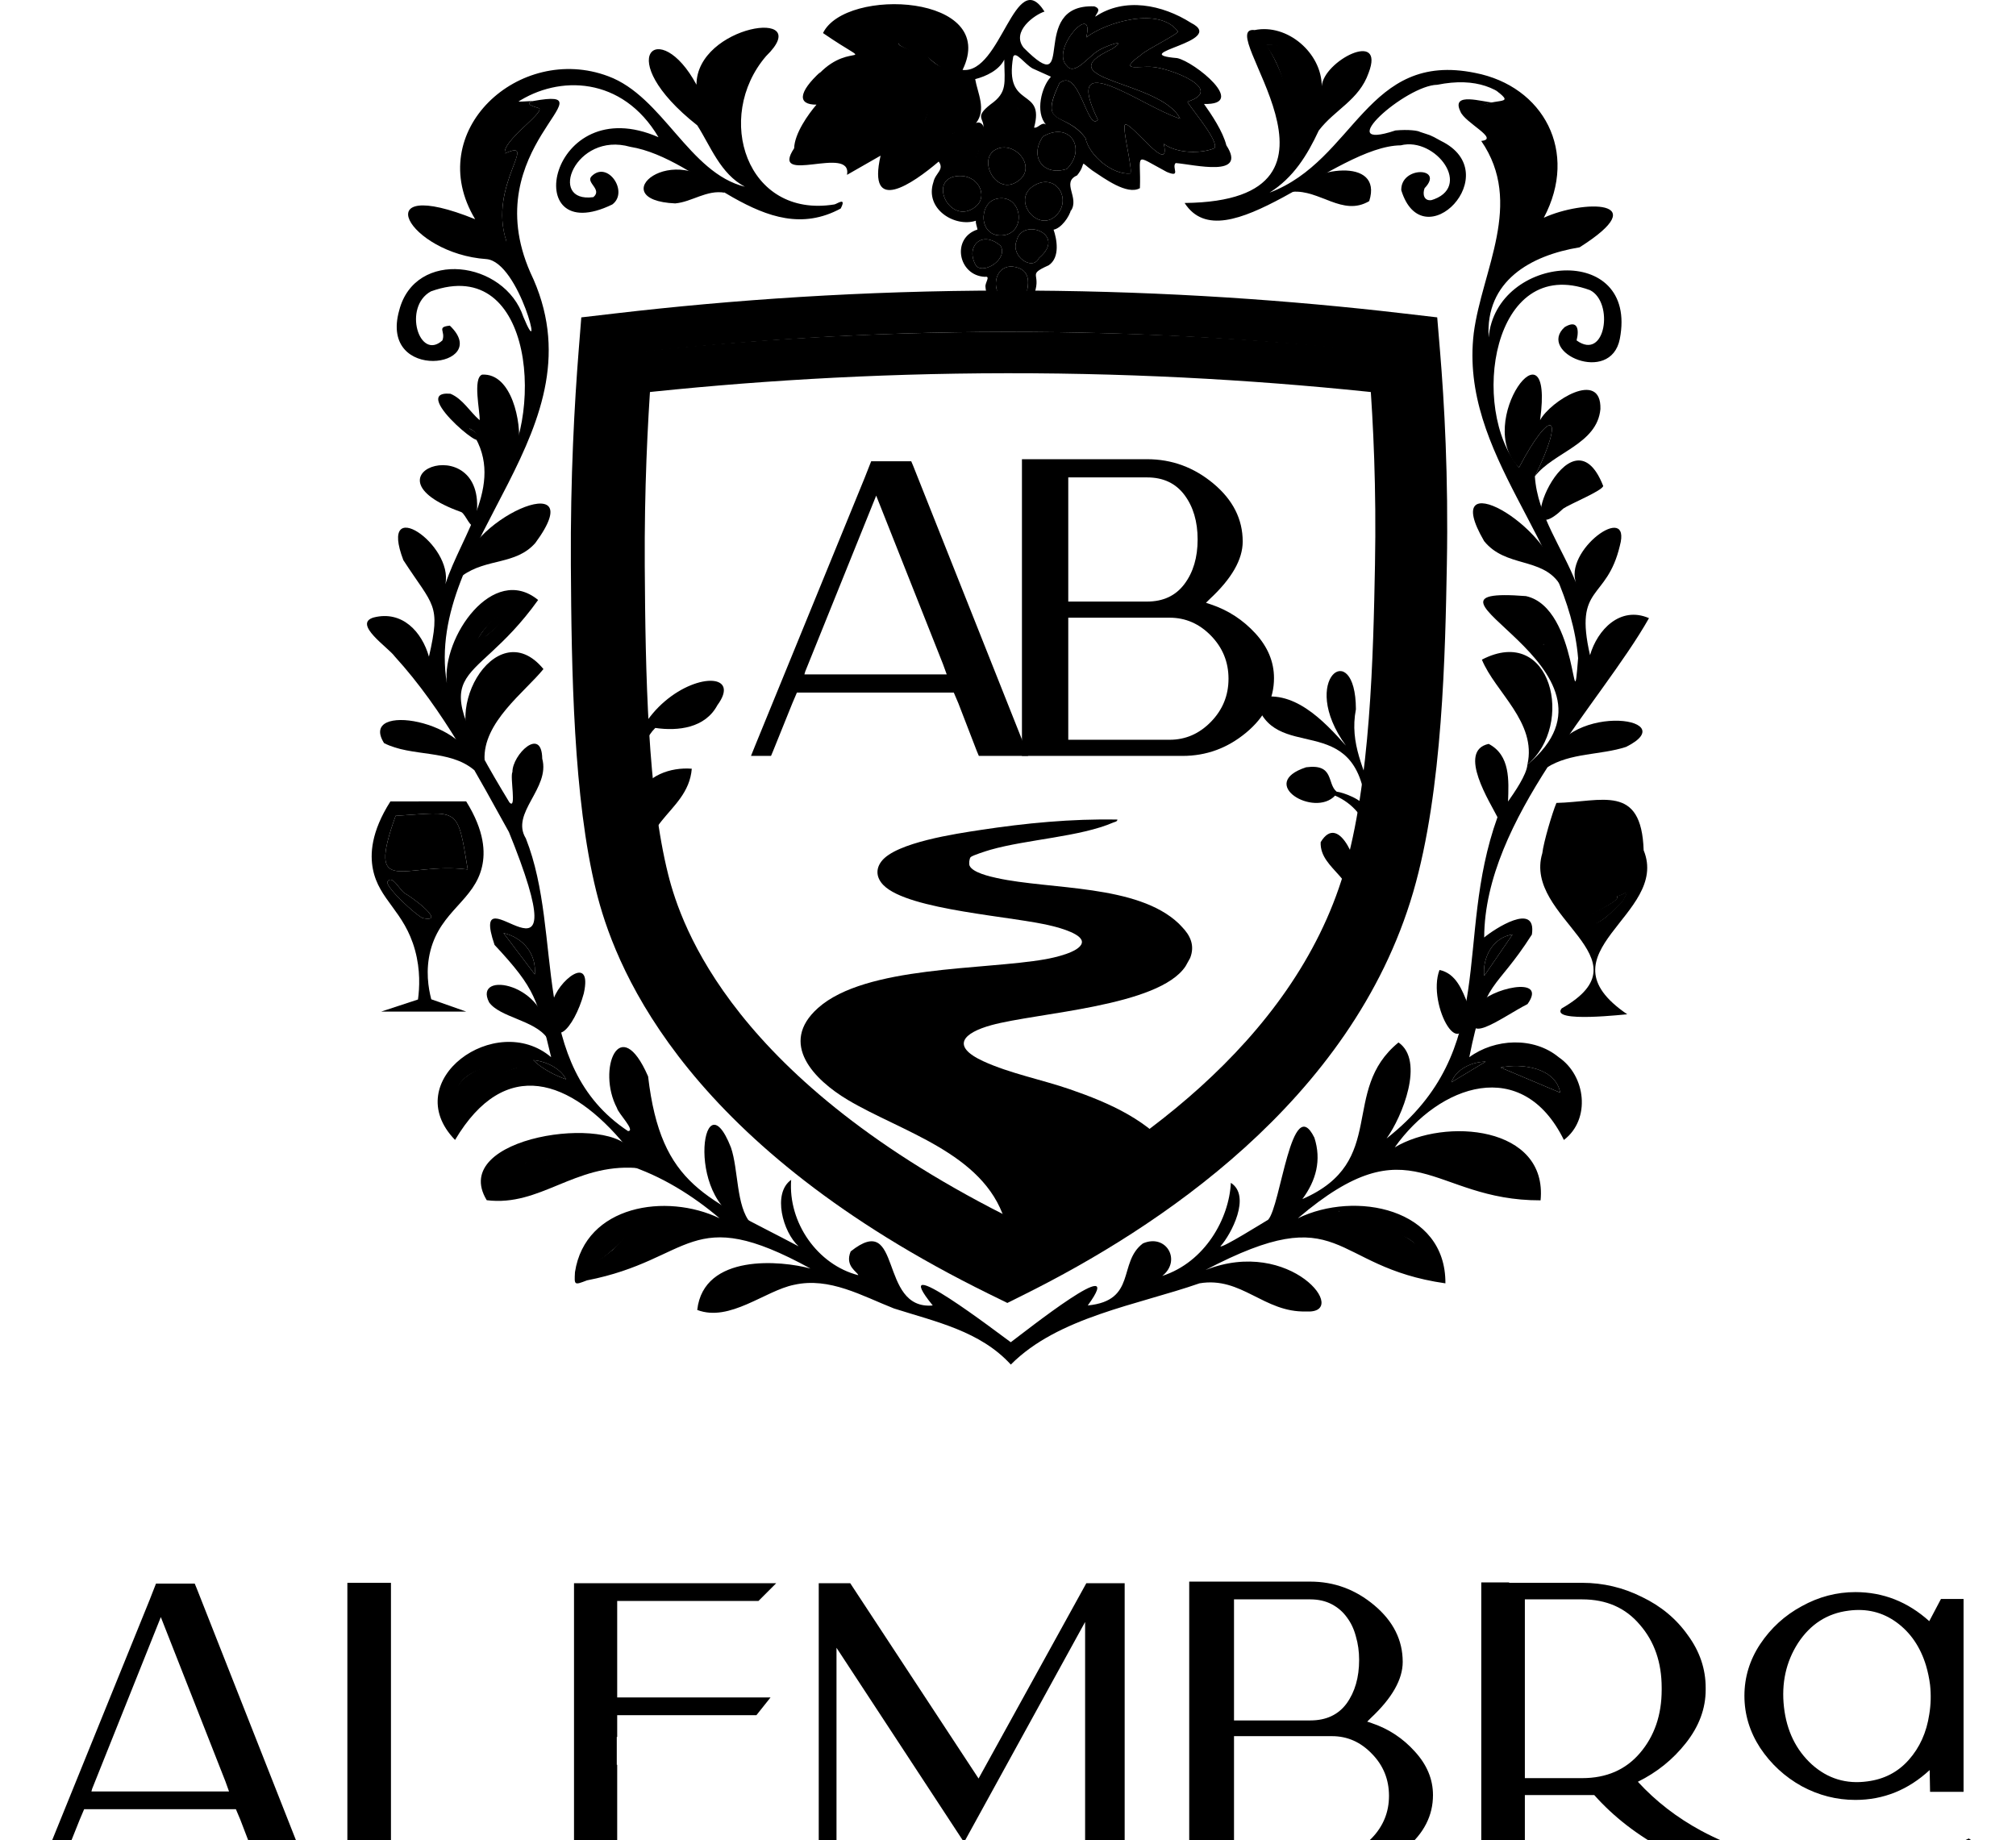
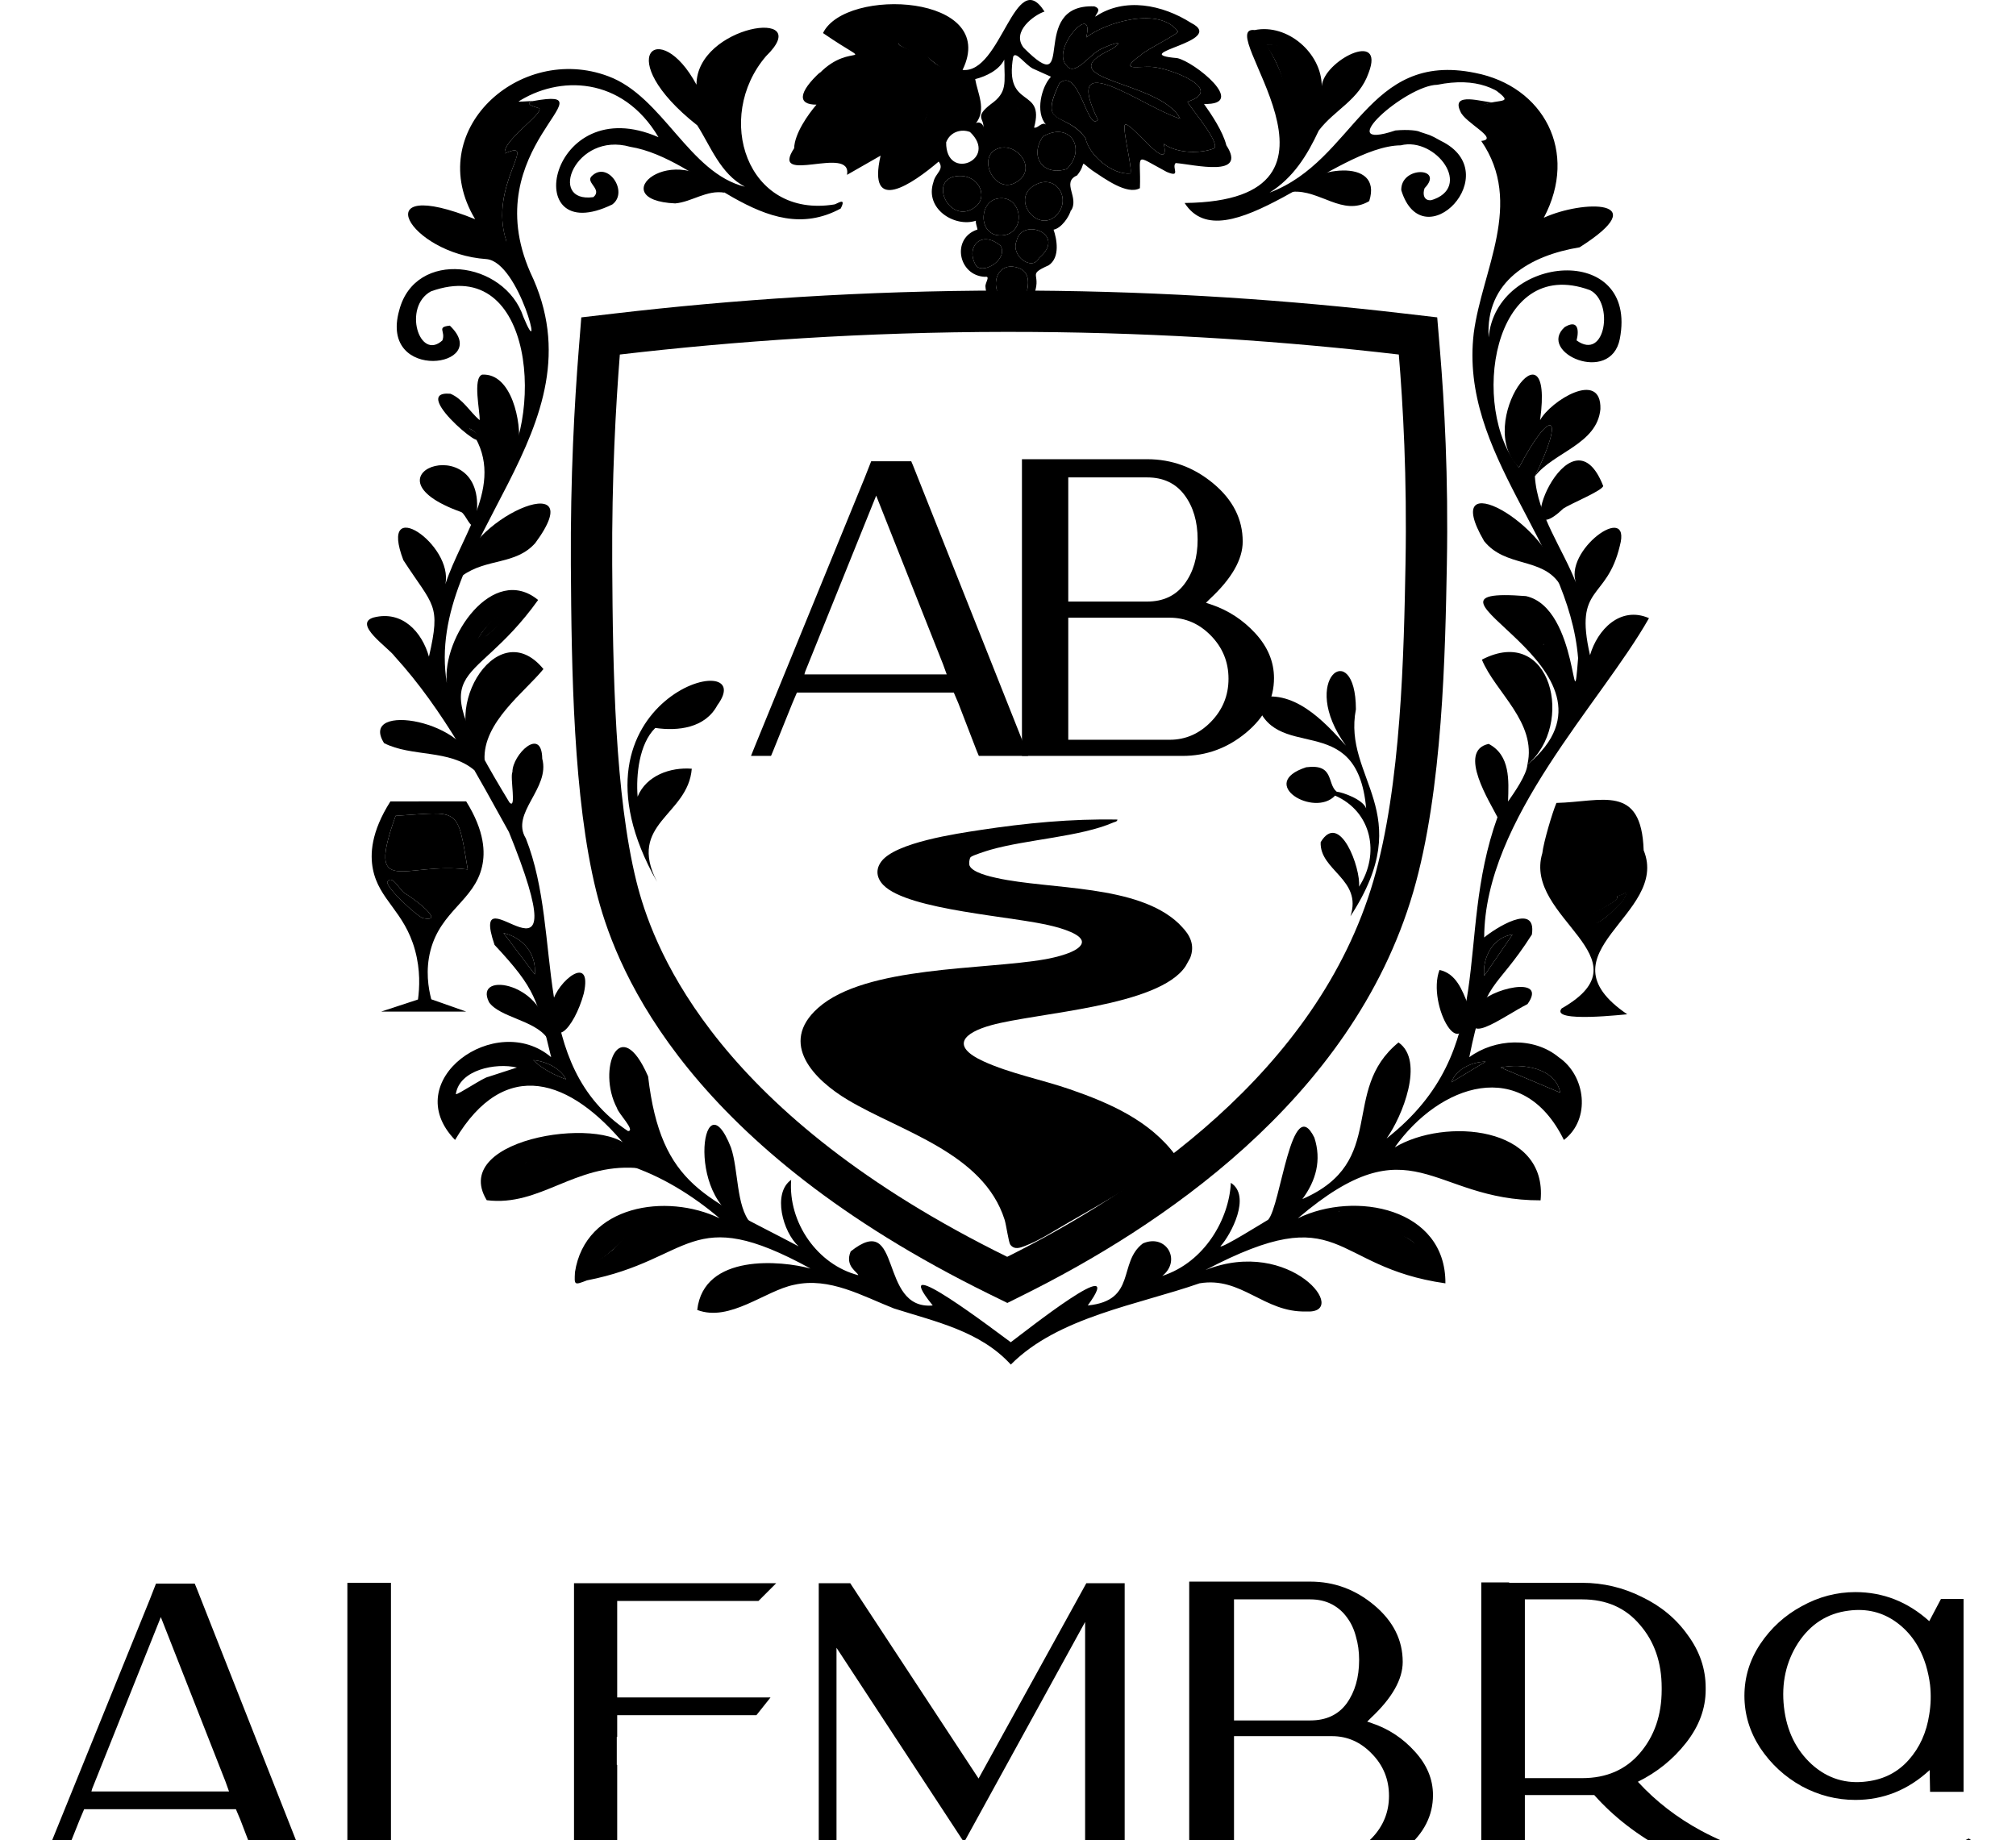
<svg xmlns="http://www.w3.org/2000/svg" width="195" height="178" viewBox="0 0 195 178" fill="none">
  <g clip-path="url(#clip0_8048_2459)">
    <g filter="url(#filter0_dd_8048_2459)">
      <path d="M179.466 166.119C177.644 166.119 175.914 165.677 174.274 164.792C172.634 163.881 171.294 162.645 170.253 161.083C169.238 159.522 168.731 157.843 168.731 156.048C168.731 154.252 169.238 152.586 170.253 151.051C171.294 149.489 172.634 148.266 174.274 147.381C175.914 146.47 177.644 146.015 179.466 146.015C182.147 146.015 184.528 146.952 186.61 148.826L187.742 146.679H189.928L189.928 165.339H186.688L186.649 163.23C184.567 165.156 182.173 166.119 179.466 166.119ZM178.802 147.811C176.746 148.071 175.12 149.112 173.923 150.934C172.752 152.755 172.296 154.824 172.556 157.141C172.817 159.431 173.714 161.279 175.25 162.684C176.785 164.063 178.581 164.61 180.637 164.324C182.251 164.115 183.578 163.426 184.619 162.255C185.686 161.057 186.35 159.587 186.61 157.843C186.766 156.906 186.792 155.957 186.688 154.994C186.61 154.369 186.48 153.744 186.297 153.12C185.751 151.324 184.801 149.932 183.448 148.943C182.094 147.954 180.546 147.577 178.802 147.811ZM190.396 169.867C190.422 169.841 190.461 169.854 190.514 169.906C190.566 169.932 190.631 169.984 190.709 170.062C190.787 170.114 190.865 170.192 190.943 170.296C191.047 170.374 191.138 170.465 191.216 170.57C191.294 170.648 191.359 170.726 191.411 170.804C191.489 170.882 191.555 170.947 191.607 170.999C191.659 171.025 191.685 171.038 191.685 171.038C189.004 172.495 186.05 173.484 182.823 174.005C181.001 174.265 178.971 174.421 176.733 174.473C174.521 174.551 172.517 174.46 170.722 174.2C167.26 173.627 164.059 172.56 161.118 170.999C158.386 169.542 156.083 167.759 154.209 165.651C154.183 165.651 153.792 165.651 153.038 165.651L147.494 165.651L147.494 172.912H143.278L143.278 146.718V145.078H145.972V145.117L153.038 145.117C155.068 145.117 156.993 145.573 158.815 146.483C160.663 147.368 162.146 148.604 163.265 150.192C164.411 151.754 164.983 153.445 164.983 155.267V155.462C164.983 157.284 164.345 159.001 163.07 160.615C161.821 162.203 160.273 163.452 158.425 164.363C160.168 166.262 162.224 167.85 164.593 169.125C167.273 170.557 170.201 171.545 173.376 172.092C176.187 172.612 179.102 172.691 182.12 172.326C185.139 171.936 187.898 171.116 190.396 169.867ZM153.038 164.011C155.38 164.011 157.241 163.204 158.62 161.591C160.025 159.951 160.728 157.908 160.728 155.462V155.267C160.728 152.821 160.025 150.791 158.62 149.177C157.241 147.537 155.38 146.718 153.038 146.718L147.494 146.718V146.991L147.494 163.777V164.011L153.038 164.011Z" fill="#1A2A2A" style="fill:#1A2A2A;fill:color(display-p3 0.102 0.165 0.165);fill-opacity:1;" />
    </g>
    <g filter="url(#filter1_dd_8048_2459)">
      <path d="M132.712 158.702C134.326 159.249 135.705 160.16 136.85 161.435C138.021 162.71 138.607 164.115 138.607 165.651C138.607 167.629 137.735 169.346 135.991 170.804C134.248 172.261 132.27 172.99 130.058 172.99L115.028 172.99L115.028 145L126.74 145C129.056 145 131.125 145.768 132.946 147.303C134.768 148.839 135.679 150.66 135.679 152.768C135.679 154.46 134.651 156.269 132.595 158.195L132.244 158.546C132.504 158.624 132.66 158.676 132.712 158.702ZM119.361 146.718L119.361 158.195V158.429L126.74 158.429C128.275 158.429 129.446 157.882 130.253 156.789C131.06 155.67 131.463 154.265 131.463 152.573C131.463 151.766 131.359 151.012 131.151 150.309C130.969 149.606 130.682 148.995 130.292 148.474C129.902 147.928 129.407 147.498 128.809 147.186C128.21 146.874 127.52 146.718 126.74 146.718L119.361 146.718ZM128.848 171.467C130.331 171.467 131.619 170.908 132.712 169.789C133.805 168.644 134.352 167.29 134.352 165.729C134.352 164.141 133.805 162.788 132.712 161.669C131.619 160.524 130.331 159.951 128.848 159.951L119.361 159.951L119.361 171.467L128.848 171.467Z" fill="#1A2A2A" style="fill:#1A2A2A;fill:color(display-p3 0.102 0.165 0.165);fill-opacity:1;" />
    </g>
    <g filter="url(#filter2_dd_8048_2459)">
      <path d="M105.076 145.155H108.785L108.785 172.989H104.959L104.959 148.903L93.248 170.217L80.912 151.401L80.912 172.989H79.194L79.194 145.155H82.239L94.653 164.049L105.076 145.155Z" fill="#1A2A2A" style="fill:#1A2A2A;fill:color(display-p3 0.102 0.165 0.165);fill-opacity:1;" />
    </g>
    <g filter="url(#filter3_dd_8048_2459)">
      <path d="M59.699 162.722L59.699 171.193L74.728 171.193L73.362 172.989L55.522 172.989L55.522 145.155H56.497L75.079 145.155L73.362 146.873L59.699 146.873L59.699 154.876L59.699 156.203L74.533 156.203L73.166 157.92L59.699 157.92L59.699 160.029H59.659V162.722H59.699Z" fill="#1A2A2A" style="fill:#1A2A2A;fill:color(display-p3 0.102 0.165 0.165);fill-opacity:1;" />
    </g>
    <g filter="url(#filter4_dd_8048_2459)">
      <path d="M37.816 145.117L37.816 171.272L52.181 171.272C51.192 172.391 50.685 172.964 50.659 172.99L33.6 172.99L33.6 146.796V145.117H36.254H37.816Z" fill="#1A2A2A" style="fill:#1A2A2A;fill:color(display-p3 0.102 0.165 0.165);fill-opacity:1;" />
    </g>
    <g filter="url(#filter5_dd_8048_2459)">
      <path d="M29.414 172.013L29.765 172.989L25.159 172.989L24.964 172.52L23.246 168.031L22.817 167.016L8.139 167.016L7.709 168.031L5.914 172.52L5.719 172.989H3.845L4.235 172.013L14.463 146.795L15.088 145.194H18.835L19.03 145.663L29.414 172.013ZM8.842 165.299L22.153 165.299L21.802 164.323L15.556 148.434L8.92 165.025L8.842 165.299Z" fill="#1A2A2A" style="fill:#1A2A2A;fill:color(display-p3 0.102 0.165 0.165);fill-opacity:1;" />
    </g>
  </g>
  <g clip-path="url(#clip1_8048_2459)">
    <path d="M158.124 82.884C158.111 83.332 150.557 82.9 150.407 83.045C150.279 82.65 151.18 78.439 151.389 78.361C155.739 78.448 157.746 76.756 158.124 82.884Z" fill="#2B4D4F" style="fill:#2B4D4F;fill:color(display-p3 0.169 0.302 0.31);fill-opacity:1;" />
    <path d="M156.947 87.226C156.244 87.844 154.023 90.488 153.244 88.955C153.089 88.574 156.988 87.176 156.379 86.657C157.21 86.621 157.889 85.546 156.947 87.226Z" fill="#2B4D4F" style="fill:#2B4D4F;fill:color(display-p3 0.169 0.302 0.31);fill-opacity:1;" />
    <path d="M158.985 82.252C158.769 75.778 154.944 77.569 150.546 77.674C150.145 78.633 149.315 81.415 149.182 82.537C147.29 88.828 159.677 92.638 151.056 97.55C149.858 99.01 157.509 98.082 157.4 98.122C148.614 92.139 161.553 88.519 158.985 82.253V82.252ZM156.917 87.204C156.264 87.767 154.232 90.298 153.507 88.9C153.363 88.552 156.956 87.158 156.389 86.685C157.162 86.652 157.793 85.671 156.917 87.204ZM157.832 82.966H150.48C150.356 82.616 151.231 78.88 151.434 78.812C155.56 78.836 158.018 77.505 157.832 82.966Z" fill="#49858C" style="fill:#49858C;fill:color(display-p3 0.286 0.522 0.549);fill-opacity:1;" />
    <path d="M45.243 84.111C39.139 83.327 35.358 87.016 38.267 78.922C44.402 78.544 44.239 77.915 45.243 84.111Z" fill="#2B4D4F" style="fill:#2B4D4F;fill:color(display-p3 0.169 0.302 0.31);fill-opacity:1;" />
    <path d="M46.635 83.795C46.925 82.489 46.909 80.439 45.092 77.523C42.649 77.523 40.207 77.523 37.763 77.525C35.87 80.503 35.792 82.656 36.068 84.069C36.653 87.069 39.107 88.135 40.145 91.92C40.675 93.856 40.581 95.572 40.43 96.688C39.244 97.079 38.057 97.469 36.872 97.858H45.094C43.968 97.462 42.84 97.064 41.715 96.668C41.431 95.585 41.144 93.86 41.639 91.946C42.644 88.077 45.898 87.118 46.635 83.795ZM40.865 88.806C40.211 88.495 37.472 86.004 37.455 85.325C37.893 84.532 38.614 86.028 39.118 86.394C39.763 86.722 43.31 89.343 40.865 88.806ZM45.242 84.11C39.138 83.326 35.357 87.015 38.266 78.922C44.399 78.543 44.239 77.912 45.242 84.11Z" fill="#49858C" style="fill:#49858C;fill:color(display-p3 0.286 0.522 0.549);fill-opacity:1;" />
    <path d="M40.866 88.807C40.211 88.495 37.472 86.004 37.455 85.325C37.893 84.532 38.614 86.029 39.119 86.395C39.763 86.722 43.311 89.343 40.866 88.807Z" fill="#2B4D4F" style="fill:#2B4D4F;fill:color(display-p3 0.169 0.302 0.31);fill-opacity:1;" />
    <path d="M99.08 72.123L99.443 73.124H94.68L94.478 72.644L92.702 68.04L92.258 66.999H77.081L76.637 68.04L74.78 72.644L74.578 73.124H72.641L73.044 72.123L83.62 46.263L84.266 44.622H88.141L88.343 45.102L99.08 72.123ZM77.807 65.238H91.572L91.209 64.237L84.75 47.945L77.888 64.958L77.807 65.238Z" fill="#1A2A2A" style="fill:#1A2A2A;fill:color(display-p3 0.102 0.165 0.165);fill-opacity:1;" />
    <path d="M117.134 58.473C118.802 59.033 120.235 59.968 121.433 61.275C122.629 62.583 123.229 64.024 123.229 65.598C123.229 67.627 122.327 69.388 120.525 70.882C118.721 72.378 116.676 73.124 114.389 73.124H98.849V44.422H110.958C113.353 44.422 115.492 45.21 117.376 46.784C119.259 48.359 120.202 50.226 120.202 52.388C120.202 54.124 119.138 55.978 117.013 57.952L116.65 58.312C116.918 58.393 117.079 58.447 117.134 58.473ZM103.329 46.183V58.193H110.958C112.518 58.193 113.723 57.626 114.571 56.491C115.418 55.357 115.842 53.923 115.842 52.188C115.842 50.452 115.418 49.02 114.571 47.885C113.723 46.751 112.518 46.183 110.958 46.183H103.329ZM113.138 71.563C114.672 71.563 116.004 70.982 117.134 69.821C118.264 68.66 118.829 67.274 118.829 65.658C118.829 64.043 118.264 62.656 117.134 61.495C116.004 60.334 114.672 59.754 113.138 59.754H103.329V71.563H113.138Z" fill="#1A2A2A" style="fill:#1A2A2A;fill:color(display-p3 0.102 0.165 0.165);fill-opacity:1;" />
    <path d="M115.119 92.672C115.102 92.716 114.719 93.404 114.676 93.469C112.092 97.381 100.321 97.95 95.886 99.172C93.21 99.909 91.897 101.182 95.119 102.664C97.681 103.843 100.796 104.444 103.488 105.374C107.324 106.699 111.228 108.403 113.714 111.777C110.46 114.186 106.927 116.229 103.409 118.227C102.08 118.981 100.634 119.964 99.128 120.536C98.685 120.703 98.123 120.931 97.723 120.405C97.56 120.191 97.333 118.498 97.169 117.983C95.114 111.524 87.152 109.478 81.987 106.391C78.81 104.493 75.248 100.953 79.137 97.498C83.742 93.408 95.165 93.846 101.12 92.793C101.924 92.65 104.391 92.125 104.634 91.246C104.872 90.386 102.492 89.764 101.881 89.604C98.196 88.634 87.86 88.088 85.445 85.618C84.78 84.937 84.665 84.099 85.261 83.32C86.659 81.493 92.528 80.643 94.792 80.296C99.182 79.626 103.641 79.194 108.088 79.283C108.054 79.498 107.843 79.498 107.692 79.564C104.501 80.952 99.359 81.193 95.815 82.201C95.487 82.294 94.042 82.748 93.885 82.919C93.761 83.054 93.701 83.555 93.787 83.75C94.08 84.414 95.759 84.794 96.425 84.939C101.615 86.081 110.024 85.53 114.023 89.347C114.043 89.365 114.2 89.536 114.299 89.636C115.135 90.486 115.595 91.458 115.119 92.672Z" fill="#1A2A2A" style="fill:#1A2A2A;fill:color(display-p3 0.102 0.165 0.165);fill-opacity:1;" />
    <path d="M69.387 68.222C68.208 70.429 65.597 70.742 63.384 70.419C61.817 71.953 61.511 74.979 61.673 77.067C62.51 75.022 64.841 74.2 66.913 74.364C66.55 78.909 60.623 79.629 63.553 85.306C53.43 67.443 73.779 62.257 69.387 68.222Z" fill="#49858C" style="fill:#49858C;fill:color(display-p3 0.286 0.522 0.549);fill-opacity:1;" />
    <path d="M131.153 68.608C129.852 75.343 137.216 78.539 130.623 88.636C131.809 85.065 127.625 84.211 127.743 81.47C129.593 78.391 131.646 84.028 131.452 85.776C133.514 82.611 132.681 78.508 129.138 76.965C127.121 79.134 121.534 75.79 126.339 74.223C129.088 73.861 128.333 75.812 129.288 76.583C129.915 76.655 131.828 77.341 132.144 78.204C131.26 68.303 123.074 74.18 121.425 67.597C125.018 66.493 128.047 69.728 130.188 72.133C125.485 65.672 131.131 61.547 131.152 68.609L131.153 68.608Z" fill="#49858C" style="fill:#49858C;fill:color(display-p3 0.286 0.522 0.549);fill-opacity:1;" />
-     <path d="M97.406 34.105C110.962 34.091 123.387 34.899 134.47 36.114C134.829 40.84 135.138 47.185 134.997 54.649C134.833 63.301 134.577 75.977 131.907 84.958C126.726 102.386 109.989 113.681 97.511 119.936C69.359 106.063 64.045 90.459 62.696 85.1C60.648 76.954 60.428 65.233 60.365 54.75C60.321 47.245 60.642 40.87 60.99 36.112C71.901 34.916 84.107 34.118 97.406 34.105Z" stroke="#1A2A2A" style="stroke:#1A2A2A;stroke:color(display-p3 0.102 0.165 0.165);stroke-opacity:1;" stroke-width="4" stroke-miterlimit="10" />
    <path d="M97.311 30.105C110.484 30.091 122.576 30.876 133.388 32.065L135.533 32.309L137.159 32.498L137.295 34.129C137.704 39.048 138.107 46.1 137.949 54.577C137.792 63.01 137.56 76.197 134.773 85.741C129.095 105.186 110.718 117.177 98.316 123.37L97.43 123.812L96.54 123.375C68.143 109.402 61.609 93.24 59.773 86.356L59.609 85.72C57.473 77.074 57.277 64.917 57.217 54.627C57.167 46.136 57.571 39.076 57.961 34.138L58.091 32.499L59.724 32.309C70.907 31.004 83.514 30.118 97.311 30.105Z" stroke="#49858C" style="stroke:#49858C;stroke:color(display-p3 0.286 0.522 0.549);stroke-opacity:1;" stroke-width="4" stroke-miterlimit="10" />
    <path d="M137.278 122.297C137.027 122.21 134.112 118.999 133.43 118.651C134.848 118.604 139.713 121.67 137.278 122.297Z" fill="#49858C" style="fill:#49858C;fill:color(display-p3 0.286 0.522 0.549);fill-opacity:1;" />
    <path d="M132.44 19.454C129.873 20.982 127.655 18.326 124.999 18.553C126.71 16.227 133.832 15.086 132.44 19.454Z" fill="#49858C" style="fill:#49858C;fill:color(display-p3 0.286 0.522 0.549);fill-opacity:1;" />
    <path d="M143.702 102.697L140.39 104.696C140.845 103.408 142.383 102.716 143.702 102.697Z" fill="#49858C" style="fill:#49858C;fill:color(display-p3 0.286 0.522 0.549);fill-opacity:1;" />
    <path d="M51.728 94.26L48.702 90.26C50.611 90.703 51.904 92.293 51.728 94.26Z" fill="#49858C" style="fill:#49858C;fill:color(display-p3 0.286 0.522 0.549);fill-opacity:1;" />
    <path d="M61.748 118.455C60.804 119.425 58.575 121.801 57.37 122.229C57.276 120.336 60.059 118.967 61.748 118.455Z" fill="#49858C" style="fill:#49858C;fill:color(display-p3 0.286 0.522 0.549);fill-opacity:1;" />
    <path d="M47.031 61.524C44.258 64.655 47.4 59.358 48.422 59.594C49.388 59.767 47.186 61.384 47.031 61.524Z" fill="#49858C" style="fill:#49858C;fill:color(display-p3 0.286 0.522 0.549);fill-opacity:1;" />
    <path d="M54.757 104.41C53.648 104.02 52.417 103.387 51.587 102.555C52.752 102.652 54.195 103.307 54.757 104.41Z" fill="#49858C" style="fill:#49858C;fill:color(display-p3 0.286 0.522 0.549);fill-opacity:1;" />
    <path d="M126.093 13.74C120.951 20.285 127.62 11.442 122.392 4.298C127.894 4.135 127.396 10.72 126.093 13.74Z" fill="#49858C" style="fill:#49858C;fill:color(display-p3 0.286 0.522 0.549);fill-opacity:1;" />
    <path d="M149.325 62.378C147.742 62.256 145.278 57.806 148.004 60.009C148.572 60.541 149.511 61.93 149.325 62.378Z" fill="#49858C" style="fill:#49858C;fill:color(display-p3 0.286 0.522 0.549);fill-opacity:1;" />
    <path d="M150.911 105.698L145.146 103.269C147.18 102.829 150.475 103.286 150.911 105.698Z" fill="#49858C" style="fill:#49858C;fill:color(display-p3 0.286 0.522 0.549);fill-opacity:1;" />
-     <path d="M50.959 103.065C49.067 103.391 45.306 105.348 43.885 106.147C44.303 103.322 48.492 102.482 50.959 103.065Z" fill="#49858C" style="fill:#49858C;fill:color(display-p3 0.286 0.522 0.549);fill-opacity:1;" />
    <path d="M146.299 90.402L143.562 94.403C143.371 92.65 144.395 90.671 146.299 90.402Z" fill="#2B4D4F" style="fill:#2B4D4F;fill:color(display-p3 0.169 0.302 0.31);fill-opacity:1;" />
    <path d="M72.966 5.091C70.469 8.419 69.831 12.319 71.31 15.955C60.298 7.851 77.295 0.268 72.966 5.091Z" fill="#49858C" style="fill:#49858C;fill:color(display-p3 0.286 0.522 0.549);fill-opacity:1;" />
    <path d="M61.538 112.985C55.544 112.562 52.265 116.751 47.08 116.104C43.294 109.888 59.507 107.71 61.1 111.415C58.307 110.747 56.428 111.405 53.027 111.292C45.444 115.176 59.933 108.622 61.538 112.985Z" fill="#49858C" style="fill:#49858C;fill:color(display-p3 0.286 0.522 0.549);fill-opacity:1;" />
    <path d="M50.173 43.045C49.99 44.107 48.392 46.34 47.946 47.375C48.04 45.398 47.184 42.374 45.391 41.433C48.863 45.324 39.136 37.705 43.569 38.09C44.764 38.584 45.452 39.846 46.394 40.648C46.449 39.837 45.697 36.579 46.636 36.24C49.527 36.076 50.446 40.923 50.173 43.045Z" fill="#49858C" style="fill:#49858C;fill:color(display-p3 0.286 0.522 0.549);fill-opacity:1;" />
    <path d="M154.802 39.573C154.485 42.983 150.256 43.741 148.462 46.081C151.449 39.993 150.037 39.313 146.928 45.226C142.452 40.914 150.392 30.263 148.966 40.645C149.959 38.805 154.911 35.699 154.802 39.573Z" fill="#49858C" style="fill:#49858C;fill:color(display-p3 0.286 0.522 0.549);fill-opacity:1;" />
    <path d="M52.565 64.722C50.771 66.942 46.672 69.883 46.872 73.529C41.929 69.696 47.907 59.032 52.565 64.722Z" fill="#49858C" style="fill:#49858C;fill:color(display-p3 0.286 0.522 0.549);fill-opacity:1;" />
    <path d="M147.741 73.96C148.672 69.87 144.621 66.953 143.337 63.812C150.074 60.324 152.347 70.127 147.741 73.96Z" fill="#49858C" style="fill:#49858C;fill:color(display-p3 0.286 0.522 0.549);fill-opacity:1;" />
    <path d="M48.845 14.841C52.222 13.326 47.167 17.895 48.989 23.349C45.522 21.522 43.325 11.062 50.468 9.345C49.995 9.935 49.665 9.857 51.585 9.767C50.431 10.073 52.11 10.422 52.162 10.484C52.583 10.987 48.541 13.665 48.845 14.841Z" fill="#49858C" style="fill:#49858C;fill:color(display-p3 0.286 0.522 0.549);fill-opacity:1;" />
    <path d="M146.445 23.349C147.238 20.483 145.828 16.504 144.303 14.164C148.335 14.97 142.395 11.104 142.403 10.68C144.419 9.254 146.775 10.332 144.761 8.791C148.364 9.963 152.01 17.65 147.775 22.206L146.445 23.349Z" fill="#49858C" style="fill:#49858C;fill:color(display-p3 0.286 0.522 0.549);fill-opacity:1;" />
    <path d="M51.775 52.533C49.884 54.669 47.079 53.988 44.727 55.685C44.484 50.466 57.532 44.732 51.775 52.533Z" fill="#49858C" style="fill:#49858C;fill:color(display-p3 0.286 0.522 0.549);fill-opacity:1;" />
    <path d="M150.831 56.452C149.103 53.892 145.63 54.913 143.556 52.349C139.043 44.604 150.099 50.679 150.831 56.452Z" fill="#49858C" style="fill:#49858C;fill:color(display-p3 0.286 0.522 0.549);fill-opacity:1;" />
-     <path d="M157.288 72.252C154.817 73.064 151.912 72.795 149.615 74.252C150.864 67.763 163.16 69.323 157.288 72.252Z" fill="#49858C" style="fill:#49858C;fill:color(display-p3 0.286 0.522 0.549);fill-opacity:1;" />
    <path d="M45.859 74.491C43.476 72.471 39.811 73.245 37.15 71.888C34.582 67.802 45.715 69.701 45.859 74.491Z" fill="#49858C" style="fill:#49858C;fill:color(display-p3 0.286 0.522 0.549);fill-opacity:1;" />
    <path d="M45.944 50.739C45.514 51.254 45.102 49.833 44.629 49.541C34.02 45.771 48.002 41.02 45.944 50.739Z" fill="#49858C" style="fill:#49858C;fill:color(display-p3 0.286 0.522 0.549);fill-opacity:1;" />
    <path d="M155.072 47.012C154.978 47.479 151.872 48.743 151.211 49.198C145.749 54.416 151.823 38.718 155.072 47.012Z" fill="#49858C" style="fill:#49858C;fill:color(display-p3 0.286 0.522 0.549);fill-opacity:1;" />
    <path d="M70.094 18.642C68.362 18.338 66.933 19.533 65.311 19.677C58.174 19.365 65.132 13.197 70.094 18.642Z" fill="#49858C" style="fill:#49858C;fill:color(display-p3 0.286 0.522 0.549);fill-opacity:1;" />
    <path d="M52.901 100.377C51.678 98.686 48.345 98.418 47.308 96.961C45.698 93.793 53.119 95.155 52.901 100.377Z" fill="#49858C" style="fill:#49858C;fill:color(display-p3 0.286 0.522 0.549);fill-opacity:1;" />
    <path d="M147.753 97.131C145.29 98.374 140.96 101.772 143.042 97.185C143.91 95.698 149.807 94.247 147.753 97.131Z" fill="#49858C" style="fill:#49858C;fill:color(display-p3 0.286 0.522 0.549);fill-opacity:1;" />
    <path d="M141.974 97.12C141.68 103.828 137.959 97.2 139.237 93.832C140.857 94.177 141.428 95.789 141.974 97.12Z" fill="#49858C" style="fill:#49858C;fill:color(display-p3 0.286 0.522 0.549);fill-opacity:1;" />
    <path d="M56.47 96.096C55.56 99.479 53.103 102.259 53.453 96.939C53.907 94.918 57.341 92.145 56.47 96.096Z" fill="#49858C" style="fill:#49858C;fill:color(display-p3 0.286 0.522 0.549);fill-opacity:1;" />
    <path d="M72.59 118.293C66.12 117.139 67.807 103.615 70.701 111.003C71.435 113.135 71.197 116.678 72.59 118.293Z" fill="#49858C" style="fill:#49858C;fill:color(display-p3 0.286 0.522 0.549);fill-opacity:1;" />
    <path d="M159.5 59.797C156.712 58.59 154.504 60.932 153.797 63.38C152.223 56.51 155.396 58.201 156.681 52.801C157.876 48.407 151.086 53.305 152.497 56.517C151.151 53.029 148.711 49.865 148.462 46.082C151.439 40.02 150.052 39.294 146.928 45.227C142.143 39.603 144.28 24.561 153.796 28.068C156.123 29.23 155.314 34.979 152.497 32.93C152.769 31.861 152.596 30.889 151.344 31.644C148.638 34.091 155.791 37.277 156.678 32.787C158.5 23.41 144.715 24.55 143.991 32.644C143.661 27.167 148.047 24.707 152.787 23.925C160.162 19.257 153.118 19.33 149.327 21.064C152.716 14.679 149.299 8.343 142.695 7.055C132.162 4.895 131.115 15.503 122.803 18.634C125.121 17.173 126.436 15.028 127.559 12.63C129.092 10.606 131.464 9.687 132.381 7.048C134.01 2.807 128.008 5.904 127.848 8.34C127.847 5.129 124.515 2.26 121.36 2.909C117.175 2.403 133.11 19.446 114.583 19.636C118.399 25.579 129.144 14.112 135.486 14.06C138.871 13.197 142.583 18.192 138.361 19.391C138.395 19.378 138.425 19.367 138.453 19.36C137.744 19.459 137.575 18.798 137.794 18.206C139.757 16.17 135.483 16.03 135.539 18.399C137.63 25.183 145.796 16.764 139.38 13.631C138.179 12.96 138.408 13.123 137.36 12.764C137.167 12.636 136.246 12.504 134.974 12.62C128.646 14.742 135.986 8.239 139.024 8.201C154.044 5.156 147.31 31.977 146.367 17.354C146.233 16.941 144.88 14.723 145.003 14.633C149.96 14.991 139.74 10.557 144.427 9.914C143.457 9.894 140.32 8.832 141.255 10.772C141.652 11.868 145.104 13.451 143.274 13.633C147.425 19.665 143.349 26.132 142.551 32.217C141.147 43.976 151.733 52.455 152.644 63.67C152.086 70.784 152.772 58.807 147.598 57.665C134.098 56.611 158.976 64.672 147.741 73.962C147.675 74.951 146.467 76.68 145.868 77.537C145.936 75.504 146.098 73.06 143.994 71.962C140.895 72.625 144.193 77.722 144.845 79.053C140.549 91.012 145.126 101.472 134.118 110.133C135.626 108.037 137.831 102.62 135.273 100.844C129.545 105.526 134.343 112.367 125.974 115.996C127.299 114.206 127.838 112.234 127.135 110.055C124.923 105.556 123.875 116.712 122.659 117.997C122.161 118.285 118.246 120.741 118.045 120.569C119.091 119.405 121.043 115.687 119.055 114.423C118.895 117.873 116.553 122.093 112.423 123.428C114.315 121.94 112.798 119.304 110.549 120.285C108.104 122.127 110 125.819 105.215 126.286C109.182 120.847 99.147 128.82 97.769 129.843C96.705 129.083 85.533 120.511 90.221 126.286C84.921 126.764 87.343 117.025 82.283 121.058C81.678 122.506 82.98 123.055 83.013 123.358C79.083 122.349 76.22 118.275 76.526 114.136C74.69 115.431 75.728 119.195 77.246 120.568C68.399 115.86 63.936 114.815 62.688 104.128C59.944 97.82 57.713 103.475 59.676 107.185C59.8 107.711 61.516 109.416 60.743 109.416C51.065 103 54.573 90.476 50.865 81.11C49.341 78.641 53.236 76.282 52.449 73.39C52.399 70.216 49.556 73.013 49.566 74.677C49.307 75.173 49.994 78.422 49.27 77.615C40.624 63.37 45.348 67.405 52.051 58.04C47.709 54.477 42.721 61.642 43.222 66.097C40.963 52.384 58.59 41.517 51.295 26.354C45.992 14.253 59.45 8.361 51.584 9.77C50.43 10.076 52.109 10.425 52.161 10.486C52.582 10.989 48.54 13.667 48.844 14.844C52.216 13.308 47.164 17.95 48.988 23.352C39.047 12.784 56.711 1.465 63.694 13.274C53.071 8.629 50.095 24.219 59.226 19.779C60.86 18.567 58.754 15.457 57.199 17.073C56.663 17.68 58.286 18.328 57.394 19.07C52.895 19.684 55.634 12.691 60.955 14.202C67.81 15.31 73.885 24.205 81.319 20.171C81.919 18.998 80.94 19.743 80.705 19.776C72.201 21.16 69.045 11.321 74.098 5.432C79.001 0.664 67.373 2.421 67.368 8.194C63.778 1.526 59.063 5.508 67.444 12.127C68.722 14.117 69.677 16.821 72.054 18.063C66.643 16.741 64.126 9.328 58.83 7.374C50.255 4.148 40.83 12.693 45.961 21.207C35.148 16.837 39.507 24.554 47.046 25.064C50.267 25.33 52.725 35.725 50.627 30.663C48.814 25.2 40.152 24.055 38.613 30.027C36.63 37.086 47.721 35.518 43.511 31.501C42.179 31.642 43.139 32.038 42.789 32.932C40.556 34.962 38.941 29.685 41.681 28.187C51.812 24.525 52.702 40.884 48.124 46.512C48.218 44.535 47.182 42.378 45.388 41.437C49.167 46.468 44.678 51.572 43.076 56.52C43.896 52.688 36.538 47.685 39.015 54.188C41.923 58.676 42.668 58.396 41.49 63.525C40.808 61.111 38.908 59.035 36.151 59.731C34.072 60.339 37.572 62.643 38.176 63.495C42.936 68.718 46.139 74.957 49.544 81.063L49.132 80.254C56.591 98.564 45.099 83.383 47.835 91.405C51.886 95.746 51.95 96.689 53.311 102.271C47.974 97.73 38.463 104.553 44.016 110.274C48.852 102.128 55.198 104.362 60.521 110.849C62.738 112.093 51.984 109.043 50.577 112.992C57.182 110.078 64.449 113.464 69.604 117.854C64.464 115.381 56.615 116.568 55.615 123.065C55.549 124.322 55.521 124.343 56.774 123.859C67.051 121.859 66.643 116.264 78.398 122.717C75.6 121.943 68.062 121.227 67.441 126.72C70.579 127.926 74.017 124.845 76.812 124.288C80.236 123.517 83.405 125.373 86.471 126.577C90.531 127.87 94.812 128.764 97.773 132.005C102.336 127.407 110.011 126.239 116.024 124.145C120.09 123.456 122.248 126.991 126.338 126.867C130.714 127.146 124.824 119.597 116.601 122.859C130.014 115.817 128.533 122.545 139.809 124.146C139.863 116.859 131.057 115.156 125.539 117.853C136.626 108.406 138.381 116.15 149.014 116.117C149.71 108.91 139.743 108.092 134.909 110.993C139.214 104.911 147.247 102.086 151.27 110.277C153.898 108.274 153.389 104.051 150.767 102.271C148.344 100.266 144.572 100.464 142.119 102.271C143.669 94.496 144.572 96.05 148.174 90.404C148.659 87.161 144.503 89.893 143.56 90.689C143.599 79.25 154.868 67.997 159.499 59.8L159.5 59.797ZM156.681 51.37C156.708 51.43 156.663 51.364 156.637 51.346C156.656 51.352 156.67 51.36 156.681 51.37ZM122.514 4.337C128.137 4.251 127.654 13.667 124.099 15.771C125.941 12.106 124.482 7.561 122.514 4.337ZM147.792 61.186C145.158 57.808 148.965 60.599 149.325 62.379L147.792 61.186ZM48.338 59.664C49.007 60.201 46.598 61.721 46.178 62.234C46.023 61.581 47.907 59.585 48.338 59.664ZM70.977 15.629C67.52 12.926 67.498 4.31 72.92 4.337C70.638 7.511 69.787 11.813 70.977 15.629ZM51.728 94.26L48.703 90.26C50.611 90.703 51.904 92.293 51.728 94.26ZM47.232 104.169C46.797 104.212 44.216 105.966 44.091 105.841C44.438 103.486 47.938 102.785 49.999 103.27L47.232 104.169ZM51.587 102.555C52.752 102.653 54.195 103.307 54.757 104.411C53.649 104.021 52.418 103.387 51.587 102.555ZM59.233 120.928C55.312 124.138 58.8 119.074 61.099 118.995L59.233 120.928ZM136.876 120.335C139.138 124.215 134.964 119.776 134.047 118.997C135.051 119.324 136.093 119.566 136.876 120.335ZM129.505 117.137L129.551 117.182C129.503 117.197 129.5 117.179 129.505 117.137ZM150.911 105.699L145.146 103.27C147.18 102.83 150.476 103.287 150.911 105.699ZM143.703 102.698L140.39 104.697C140.846 103.409 142.384 102.717 143.703 102.698ZM146.299 90.403L143.562 94.403C143.372 92.65 144.395 90.672 146.299 90.403Z" fill="#2B4D4F" style="fill:#2B4D4F;fill:color(display-p3 0.169 0.302 0.31);fill-opacity:1;" />
    <path d="M117.467 14.34C116.119 14.892 113.795 14.836 112.567 13.913C113.3 17.154 109.383 11.715 108.818 12.056C108.516 12.414 109.594 16.415 109.333 16.779C107.615 16.939 105.346 15.059 104.991 13.346C103 10.66 100.415 12.453 102.474 8.05C104.384 6.42 105.181 12.796 106.192 11.584C102.604 4.208 110.527 10.361 114.151 11.481C112.303 7.775 101.024 7.785 107.564 4.737C109.278 3.605 106.822 4.48 106.177 4.933C105.311 5.448 103.937 7.346 103.218 6.384C101.476 4.833 105.942 0.022 105.07 3.618C106.957 2.148 112.17 0.598 113.936 3.047C114.04 3.25 110.674 4.921 110.416 5.276C107.991 7.006 110.171 6.351 111.484 6.478C113.096 6.584 118.6 8.626 114.867 9.838C114.898 10.133 118.004 13.691 117.467 14.34Z" fill="#49858C" style="fill:#49858C;fill:color(display-p3 0.286 0.522 0.549);fill-opacity:1;" />
    <path d="M94.225 10.321C94.144 12.45 92.245 11.664 91.277 12.958C91.045 14.947 87.881 16.969 86.004 16.963C85.653 16.706 86.691 12.462 86.397 12.405C85.812 12.29 84.436 14.653 83.908 15.075C82.318 16.35 82.538 14.72 82.336 14.521C81.483 14.678 78.791 15.573 77.685 15.075C77.009 12.861 82.151 9.837 78.602 9.083C81.779 4.167 90.9 8.87 80.829 2.864C83.815 0.96 87.412 0.891 89.902 3.223C88.746 -0.273 92.965 3.523 92.719 5.12C92.658 8.709 90.26 5.769 89.148 5.12C88.84 4.939 86.243 3.655 87.051 4.405C95.437 8.139 86.016 6.997 82.336 10.777C79.122 13.609 93.942 1.343 89.425 11.767C90.94 8.27 92.865 4.66 93.963 9.637L94.225 10.321Z" fill="#49858C" style="fill:#49858C;fill:color(display-p3 0.286 0.522 0.549);fill-opacity:1;" />
    <path d="M103.195 16.343C100.87 17.087 99.538 15.128 100.889 13.198C103.508 11.7 105.124 14.387 103.195 16.343Z" fill="#49858C" style="fill:#49858C;fill:color(display-p3 0.286 0.522 0.549);fill-opacity:1;" />
    <path d="M102.135 20.869C100.333 22.599 97.647 19.16 100.18 17.858C102.24 16.797 103.698 19.37 102.135 20.869Z" fill="#49858C" style="fill:#49858C;fill:color(display-p3 0.286 0.522 0.549);fill-opacity:1;" />
    <path d="M98.427 17.547C96.317 18.97 94.567 15.44 96.269 14.488C98.103 13.466 100.44 16.191 98.427 17.547Z" fill="#49858C" style="fill:#49858C;fill:color(display-p3 0.286 0.522 0.549);fill-opacity:1;" />
    <path d="M94.348 20.008C91.947 21.89 89.755 17.466 92.449 17.053C94.596 16.724 95.672 18.97 94.348 20.008Z" fill="#49858C" style="fill:#49858C;fill:color(display-p3 0.286 0.522 0.549);fill-opacity:1;" />
    <path d="M96.906 22.771C94.651 22.901 94.642 19.647 96.378 19.234C98.886 18.636 99.401 22.625 96.906 22.771Z" fill="#49858C" style="fill:#49858C;fill:color(display-p3 0.286 0.522 0.549);fill-opacity:1;" />
    <path d="M99.158 28.782C95.855 30.464 95.447 25.653 97.914 25.785C99.81 25.986 99.56 27.549 99.158 28.782Z" fill="#49858C" style="fill:#49858C;fill:color(display-p3 0.286 0.522 0.549);fill-opacity:1;" />
    <path d="M100.503 24.953C99.866 26.29 97.717 24.745 98.328 23.311C98.82 20.972 103.284 22.632 100.503 24.953Z" fill="#49858C" style="fill:#49858C;fill:color(display-p3 0.286 0.522 0.549);fill-opacity:1;" />
    <path d="M97.206 13.277C95.953 13.388 95.546 12.043 96.025 11.209C98.086 7.738 101.423 13.492 97.206 13.277Z" fill="#49858C" style="fill:#49858C;fill:color(display-p3 0.286 0.522 0.549);fill-opacity:1;" />
    <path d="M94.439 25.742C93.312 23.961 94.892 22.163 96.781 23.775C97.511 25.015 95.275 26.526 94.439 25.742Z" fill="#49858C" style="fill:#49858C;fill:color(display-p3 0.286 0.522 0.549);fill-opacity:1;" />
-     <path d="M91.18 14.037C91.575 12.949 93.17 12.072 93.996 12.729C96.659 15.646 91.07 17.887 91.18 14.037Z" fill="#49858C" style="fill:#49858C;fill:color(display-p3 0.286 0.522 0.549);fill-opacity:1;" />
    <path d="M118.62 14.056C118.29 12.724 117.177 11.064 116.458 10.055C120.757 10.186 115.531 5.964 113.863 5.621C108.739 5.182 118.81 4.037 115.208 2.214C112.427 0.447 108.771 -0.296 105.935 1.617C106.033 1.301 106.605 0.879 105.849 0.616C99.327 0.339 104.341 9.963 99.014 4.62C97.772 3.035 100.116 1.401 101.031 1.119C98.19 -3.38 96.839 7.165 93.104 6.765C96.69 -0.554 81.777 -1.294 79.606 3.199C85.026 6.914 82.372 3.841 79.238 7.12C79.293 7.039 79.345 6.969 79.39 6.925C77.174 8.95 77.138 10.139 78.975 10.123C78.18 11.051 76.86 12.894 76.814 14.342C74.377 18.028 82.459 13.943 81.93 16.914L85.175 15.057C83.856 20.844 88.287 17.765 90.797 15.629C91.378 16.427 90.477 16.715 90.284 17.622C89.415 20.225 92.364 22.022 94.398 21.352C94.346 21.609 94.525 21.97 94.545 22.205C91.996 23.033 92.677 26.662 95.266 26.78C95.849 26.676 95.272 27.344 95.319 27.734C95.481 30.193 98.657 30.496 99.885 28.823C100.963 26.341 99.132 26.699 101.44 25.661C101.428 25.671 101.413 25.681 101.397 25.691C102.605 24.92 102.193 23.039 101.909 22.22C102.643 22.08 103.427 21 103.612 20.248C103.603 20.304 103.594 20.357 103.58 20.405C104.451 19.102 102.62 17.656 104.182 16.967C105.207 15.715 104.24 15.443 105.646 16.487C106.803 17.249 109.029 18.909 110.259 18.202C110.394 14.788 109.528 14.858 112.854 16.63C114.305 17.24 113.288 16.178 113.72 15.772C115.528 15.918 120.682 17.229 118.62 14.056ZM98.005 5.478C98.253 4.916 99.105 6.186 99.879 6.622L101.465 7.337C101.594 7.391 101.68 7.404 101.609 7.48C100.77 8.382 100.097 10.837 101.177 12.055C100.754 11.735 100.404 12.449 100.023 12.341C101.115 8.34 97.09 10.682 98.005 5.478ZM98.427 17.548C96.317 18.97 94.567 15.44 96.269 14.488C98.103 13.466 100.44 16.191 98.427 17.548ZM96.905 22.772C94.65 22.902 94.642 19.648 96.378 19.235C98.886 18.637 99.401 22.626 96.905 22.772ZM99.014 11.34C99.353 12.85 97.681 13.299 96.564 12.913C95.057 11.136 98.066 8.831 99.014 11.34ZM94.326 7.654C95.407 7.38 96.643 6.776 97.14 5.764C97.16 8.042 97.473 8.925 95.825 10.088C94.217 11.343 95.195 11.401 95.122 12.341C95.133 11.998 94.701 11.716 94.401 11.912C95.441 10.607 94.554 8.998 94.326 7.654ZM93.825 12.77C96.618 15.417 91.483 17.61 91.518 13.77C91.896 12.752 92.978 12.438 93.825 12.77ZM90.94 12.554C90.708 14.542 88.051 16.861 86.174 16.856C85.822 16.598 86.837 12.111 86.543 12.053C85.691 11.809 82.557 17.207 82.867 14.056C71.735 16.901 83.397 10.295 79.121 8.982C80.154 7.18 84.193 6.176 86.184 6.479C85.212 4.679 82.736 4.273 81.282 2.906C88.906 -1.293 90.262 6.506 90.287 2.194C93.752 3.683 92.886 9.461 89.112 4.789C88.803 4.608 86.243 3.653 87.05 4.403C88.854 5.417 92.628 6.965 87.98 7.473C86.895 7.318 78.438 12.594 82.302 11.278C85.492 9.81 92.092 4.242 89.426 11.767C90.37 11.064 91.072 7.024 92.704 8.013C94.976 10.824 92.988 11.26 90.94 12.554ZM94.348 20.008C91.948 21.89 89.755 17.466 92.449 17.053C94.596 16.724 95.673 18.97 94.348 20.008ZM94.439 25.742C93.311 23.961 94.891 22.163 96.781 23.775C97.511 25.015 95.275 26.526 94.439 25.742ZM99.158 28.782C95.856 30.465 95.448 25.654 97.914 25.785C99.81 25.987 99.561 27.549 99.158 28.782ZM100.503 24.953C99.866 26.29 97.717 24.744 98.328 23.311C98.82 20.972 103.284 22.631 100.503 24.953ZM102.135 20.869C100.333 22.599 97.648 19.16 100.181 17.858C102.241 16.797 103.698 19.37 102.135 20.869ZM103.195 16.344C100.87 17.087 99.538 15.129 100.888 13.198C103.508 11.7 105.124 14.388 103.195 16.344ZM117.467 14.341C116.119 14.893 113.795 14.837 112.567 13.913C113.301 17.154 109.384 11.716 108.819 12.056C108.516 12.415 109.594 16.415 109.333 16.78C107.615 16.94 105.346 15.06 104.991 13.347C102.964 10.684 100.423 12.356 102.474 8.05C104.384 6.42 105.181 12.797 106.192 11.584C102.604 4.209 110.527 10.362 114.151 11.482C112.303 7.776 101.024 7.786 107.564 4.738C109.279 3.605 106.822 4.48 106.178 4.934C105.311 5.448 103.937 7.347 103.218 6.385C101.477 4.833 105.943 0.023 105.07 3.618C106.958 2.149 112.17 0.599 113.936 3.048C114.04 3.251 110.674 4.922 110.416 5.277C107.991 7.007 110.171 6.352 111.484 6.479C113.096 6.585 118.6 8.626 114.868 9.839C114.898 10.133 118.005 13.692 117.467 14.341Z" fill="#2B4D4F" style="fill:#2B4D4F;fill:color(display-p3 0.169 0.302 0.31);fill-opacity:1;" />
  </g>
  <defs>
    <filter id="filter0_dd_8048_2459" x="139.278" y="145.078" width="56.406" height="41.422" filterUnits="userSpaceOnUse" color-interpolation-filters="sRGB">
      <feFlood flood-opacity="0" result="BackgroundImageFix" />
      <feColorMatrix in="SourceAlpha" type="matrix" values="0 0 0 0 0 0 0 0 0 0 0 0 0 0 0 0 0 0 127 0" result="hardAlpha" />
      <feMorphology radius="4" operator="erode" in="SourceAlpha" result="effect1_dropShadow_8048_2459" />
      <feOffset dy="8" />
      <feGaussianBlur stdDeviation="4" />
      <feComposite in2="hardAlpha" operator="out" />
      <feColorMatrix type="matrix" values="0 0 0 0 0 0 0 0 0 0 0 0 0 0 0 0 0 0 0.03 0" />
      <feBlend mode="normal" in2="BackgroundImageFix" result="effect1_dropShadow_8048_2459" />
      <feColorMatrix in="SourceAlpha" type="matrix" values="0 0 0 0 0 0 0 0 0 0 0 0 0 0 0 0 0 0 127 0" result="hardAlpha" />
      <feMorphology radius="4" operator="erode" in="SourceAlpha" result="effect2_dropShadow_8048_2459" />
      <feOffset />
      <feGaussianBlur stdDeviation="1.5" />
      <feComposite in2="hardAlpha" operator="out" />
      <feColorMatrix type="matrix" values="0 0 0 0 0 0 0 0 0 0 0 0 0 0 0 0 0 0 0.08 0" />
      <feBlend mode="normal" in2="effect1_dropShadow_8048_2459" result="effect2_dropShadow_8048_2459" />
      <feBlend mode="normal" in="SourceGraphic" in2="effect2_dropShadow_8048_2459" result="shape" />
    </filter>
    <filter id="filter1_dd_8048_2459" x="111.028" y="145" width="31.578" height="39.99" filterUnits="userSpaceOnUse" color-interpolation-filters="sRGB">
      <feFlood flood-opacity="0" result="BackgroundImageFix" />
      <feColorMatrix in="SourceAlpha" type="matrix" values="0 0 0 0 0 0 0 0 0 0 0 0 0 0 0 0 0 0 127 0" result="hardAlpha" />
      <feMorphology radius="4" operator="erode" in="SourceAlpha" result="effect1_dropShadow_8048_2459" />
      <feOffset dy="8" />
      <feGaussianBlur stdDeviation="4" />
      <feComposite in2="hardAlpha" operator="out" />
      <feColorMatrix type="matrix" values="0 0 0 0 0 0 0 0 0 0 0 0 0 0 0 0 0 0 0.03 0" />
      <feBlend mode="normal" in2="BackgroundImageFix" result="effect1_dropShadow_8048_2459" />
      <feColorMatrix in="SourceAlpha" type="matrix" values="0 0 0 0 0 0 0 0 0 0 0 0 0 0 0 0 0 0 127 0" result="hardAlpha" />
      <feMorphology radius="4" operator="erode" in="SourceAlpha" result="effect2_dropShadow_8048_2459" />
      <feOffset />
      <feGaussianBlur stdDeviation="1.5" />
      <feComposite in2="hardAlpha" operator="out" />
      <feColorMatrix type="matrix" values="0 0 0 0 0 0 0 0 0 0 0 0 0 0 0 0 0 0 0.08 0" />
      <feBlend mode="normal" in2="effect1_dropShadow_8048_2459" result="effect2_dropShadow_8048_2459" />
      <feBlend mode="normal" in="SourceGraphic" in2="effect2_dropShadow_8048_2459" result="shape" />
    </filter>
    <filter id="filter2_dd_8048_2459" x="75.194" y="145.155" width="37.59" height="39.834" filterUnits="userSpaceOnUse" color-interpolation-filters="sRGB">
      <feFlood flood-opacity="0" result="BackgroundImageFix" />
      <feColorMatrix in="SourceAlpha" type="matrix" values="0 0 0 0 0 0 0 0 0 0 0 0 0 0 0 0 0 0 127 0" result="hardAlpha" />
      <feMorphology radius="4" operator="erode" in="SourceAlpha" result="effect1_dropShadow_8048_2459" />
      <feOffset dy="8" />
      <feGaussianBlur stdDeviation="4" />
      <feComposite in2="hardAlpha" operator="out" />
      <feColorMatrix type="matrix" values="0 0 0 0 0 0 0 0 0 0 0 0 0 0 0 0 0 0 0.03 0" />
      <feBlend mode="normal" in2="BackgroundImageFix" result="effect1_dropShadow_8048_2459" />
      <feColorMatrix in="SourceAlpha" type="matrix" values="0 0 0 0 0 0 0 0 0 0 0 0 0 0 0 0 0 0 127 0" result="hardAlpha" />
      <feMorphology radius="4" operator="erode" in="SourceAlpha" result="effect2_dropShadow_8048_2459" />
      <feOffset />
      <feGaussianBlur stdDeviation="1.5" />
      <feComposite in2="hardAlpha" operator="out" />
      <feColorMatrix type="matrix" values="0 0 0 0 0 0 0 0 0 0 0 0 0 0 0 0 0 0 0.08 0" />
      <feBlend mode="normal" in2="effect1_dropShadow_8048_2459" result="effect2_dropShadow_8048_2459" />
      <feBlend mode="normal" in="SourceGraphic" in2="effect2_dropShadow_8048_2459" result="shape" />
    </filter>
    <filter id="filter3_dd_8048_2459" x="51.522" y="145.155" width="27.558" height="39.834" filterUnits="userSpaceOnUse" color-interpolation-filters="sRGB">
      <feFlood flood-opacity="0" result="BackgroundImageFix" />
      <feColorMatrix in="SourceAlpha" type="matrix" values="0 0 0 0 0 0 0 0 0 0 0 0 0 0 0 0 0 0 127 0" result="hardAlpha" />
      <feMorphology radius="4" operator="erode" in="SourceAlpha" result="effect1_dropShadow_8048_2459" />
      <feOffset dy="8" />
      <feGaussianBlur stdDeviation="4" />
      <feComposite in2="hardAlpha" operator="out" />
      <feColorMatrix type="matrix" values="0 0 0 0 0 0 0 0 0 0 0 0 0 0 0 0 0 0 0.03 0" />
      <feBlend mode="normal" in2="BackgroundImageFix" result="effect1_dropShadow_8048_2459" />
      <feColorMatrix in="SourceAlpha" type="matrix" values="0 0 0 0 0 0 0 0 0 0 0 0 0 0 0 0 0 0 127 0" result="hardAlpha" />
      <feMorphology radius="4" operator="erode" in="SourceAlpha" result="effect2_dropShadow_8048_2459" />
      <feOffset />
      <feGaussianBlur stdDeviation="1.5" />
      <feComposite in2="hardAlpha" operator="out" />
      <feColorMatrix type="matrix" values="0 0 0 0 0 0 0 0 0 0 0 0 0 0 0 0 0 0 0.08 0" />
      <feBlend mode="normal" in2="effect1_dropShadow_8048_2459" result="effect2_dropShadow_8048_2459" />
      <feBlend mode="normal" in="SourceGraphic" in2="effect2_dropShadow_8048_2459" result="shape" />
    </filter>
    <filter id="filter4_dd_8048_2459" x="29.6" y="145.117" width="26.582" height="39.873" filterUnits="userSpaceOnUse" color-interpolation-filters="sRGB">
      <feFlood flood-opacity="0" result="BackgroundImageFix" />
      <feColorMatrix in="SourceAlpha" type="matrix" values="0 0 0 0 0 0 0 0 0 0 0 0 0 0 0 0 0 0 127 0" result="hardAlpha" />
      <feMorphology radius="4" operator="erode" in="SourceAlpha" result="effect1_dropShadow_8048_2459" />
      <feOffset dy="8" />
      <feGaussianBlur stdDeviation="4" />
      <feComposite in2="hardAlpha" operator="out" />
      <feColorMatrix type="matrix" values="0 0 0 0 0 0 0 0 0 0 0 0 0 0 0 0 0 0 0.03 0" />
      <feBlend mode="normal" in2="BackgroundImageFix" result="effect1_dropShadow_8048_2459" />
      <feColorMatrix in="SourceAlpha" type="matrix" values="0 0 0 0 0 0 0 0 0 0 0 0 0 0 0 0 0 0 127 0" result="hardAlpha" />
      <feMorphology radius="4" operator="erode" in="SourceAlpha" result="effect2_dropShadow_8048_2459" />
      <feOffset />
      <feGaussianBlur stdDeviation="1.5" />
      <feComposite in2="hardAlpha" operator="out" />
      <feColorMatrix type="matrix" values="0 0 0 0 0 0 0 0 0 0 0 0 0 0 0 0 0 0 0.08 0" />
      <feBlend mode="normal" in2="effect1_dropShadow_8048_2459" result="effect2_dropShadow_8048_2459" />
      <feBlend mode="normal" in="SourceGraphic" in2="effect2_dropShadow_8048_2459" result="shape" />
    </filter>
    <filter id="filter5_dd_8048_2459" x="-0.155" y="145.194" width="33.921" height="39.795" filterUnits="userSpaceOnUse" color-interpolation-filters="sRGB">
      <feFlood flood-opacity="0" result="BackgroundImageFix" />
      <feColorMatrix in="SourceAlpha" type="matrix" values="0 0 0 0 0 0 0 0 0 0 0 0 0 0 0 0 0 0 127 0" result="hardAlpha" />
      <feMorphology radius="4" operator="erode" in="SourceAlpha" result="effect1_dropShadow_8048_2459" />
      <feOffset dy="8" />
      <feGaussianBlur stdDeviation="4" />
      <feComposite in2="hardAlpha" operator="out" />
      <feColorMatrix type="matrix" values="0 0 0 0 0 0 0 0 0 0 0 0 0 0 0 0 0 0 0.03 0" />
      <feBlend mode="normal" in2="BackgroundImageFix" result="effect1_dropShadow_8048_2459" />
      <feColorMatrix in="SourceAlpha" type="matrix" values="0 0 0 0 0 0 0 0 0 0 0 0 0 0 0 0 0 0 127 0" result="hardAlpha" />
      <feMorphology radius="4" operator="erode" in="SourceAlpha" result="effect2_dropShadow_8048_2459" />
      <feOffset />
      <feGaussianBlur stdDeviation="1.5" />
      <feComposite in2="hardAlpha" operator="out" />
      <feColorMatrix type="matrix" values="0 0 0 0 0 0 0 0 0 0 0 0 0 0 0 0 0 0 0.08 0" />
      <feBlend mode="normal" in2="effect1_dropShadow_8048_2459" result="effect2_dropShadow_8048_2459" />
      <feBlend mode="normal" in="SourceGraphic" in2="effect2_dropShadow_8048_2459" result="shape" />
    </filter>
    <clipPath id="clip0_8048_2459">
      <rect width="195" height="36" fill="white" style="fill:white;fill-opacity:1;" transform="translate(0 142)" />
    </clipPath>
    <clipPath id="clip1_8048_2459">
      <rect width="124" height="132" fill="white" style="fill:white;fill-opacity:1;" transform="translate(35.5)" />
    </clipPath>
  </defs>
</svg>